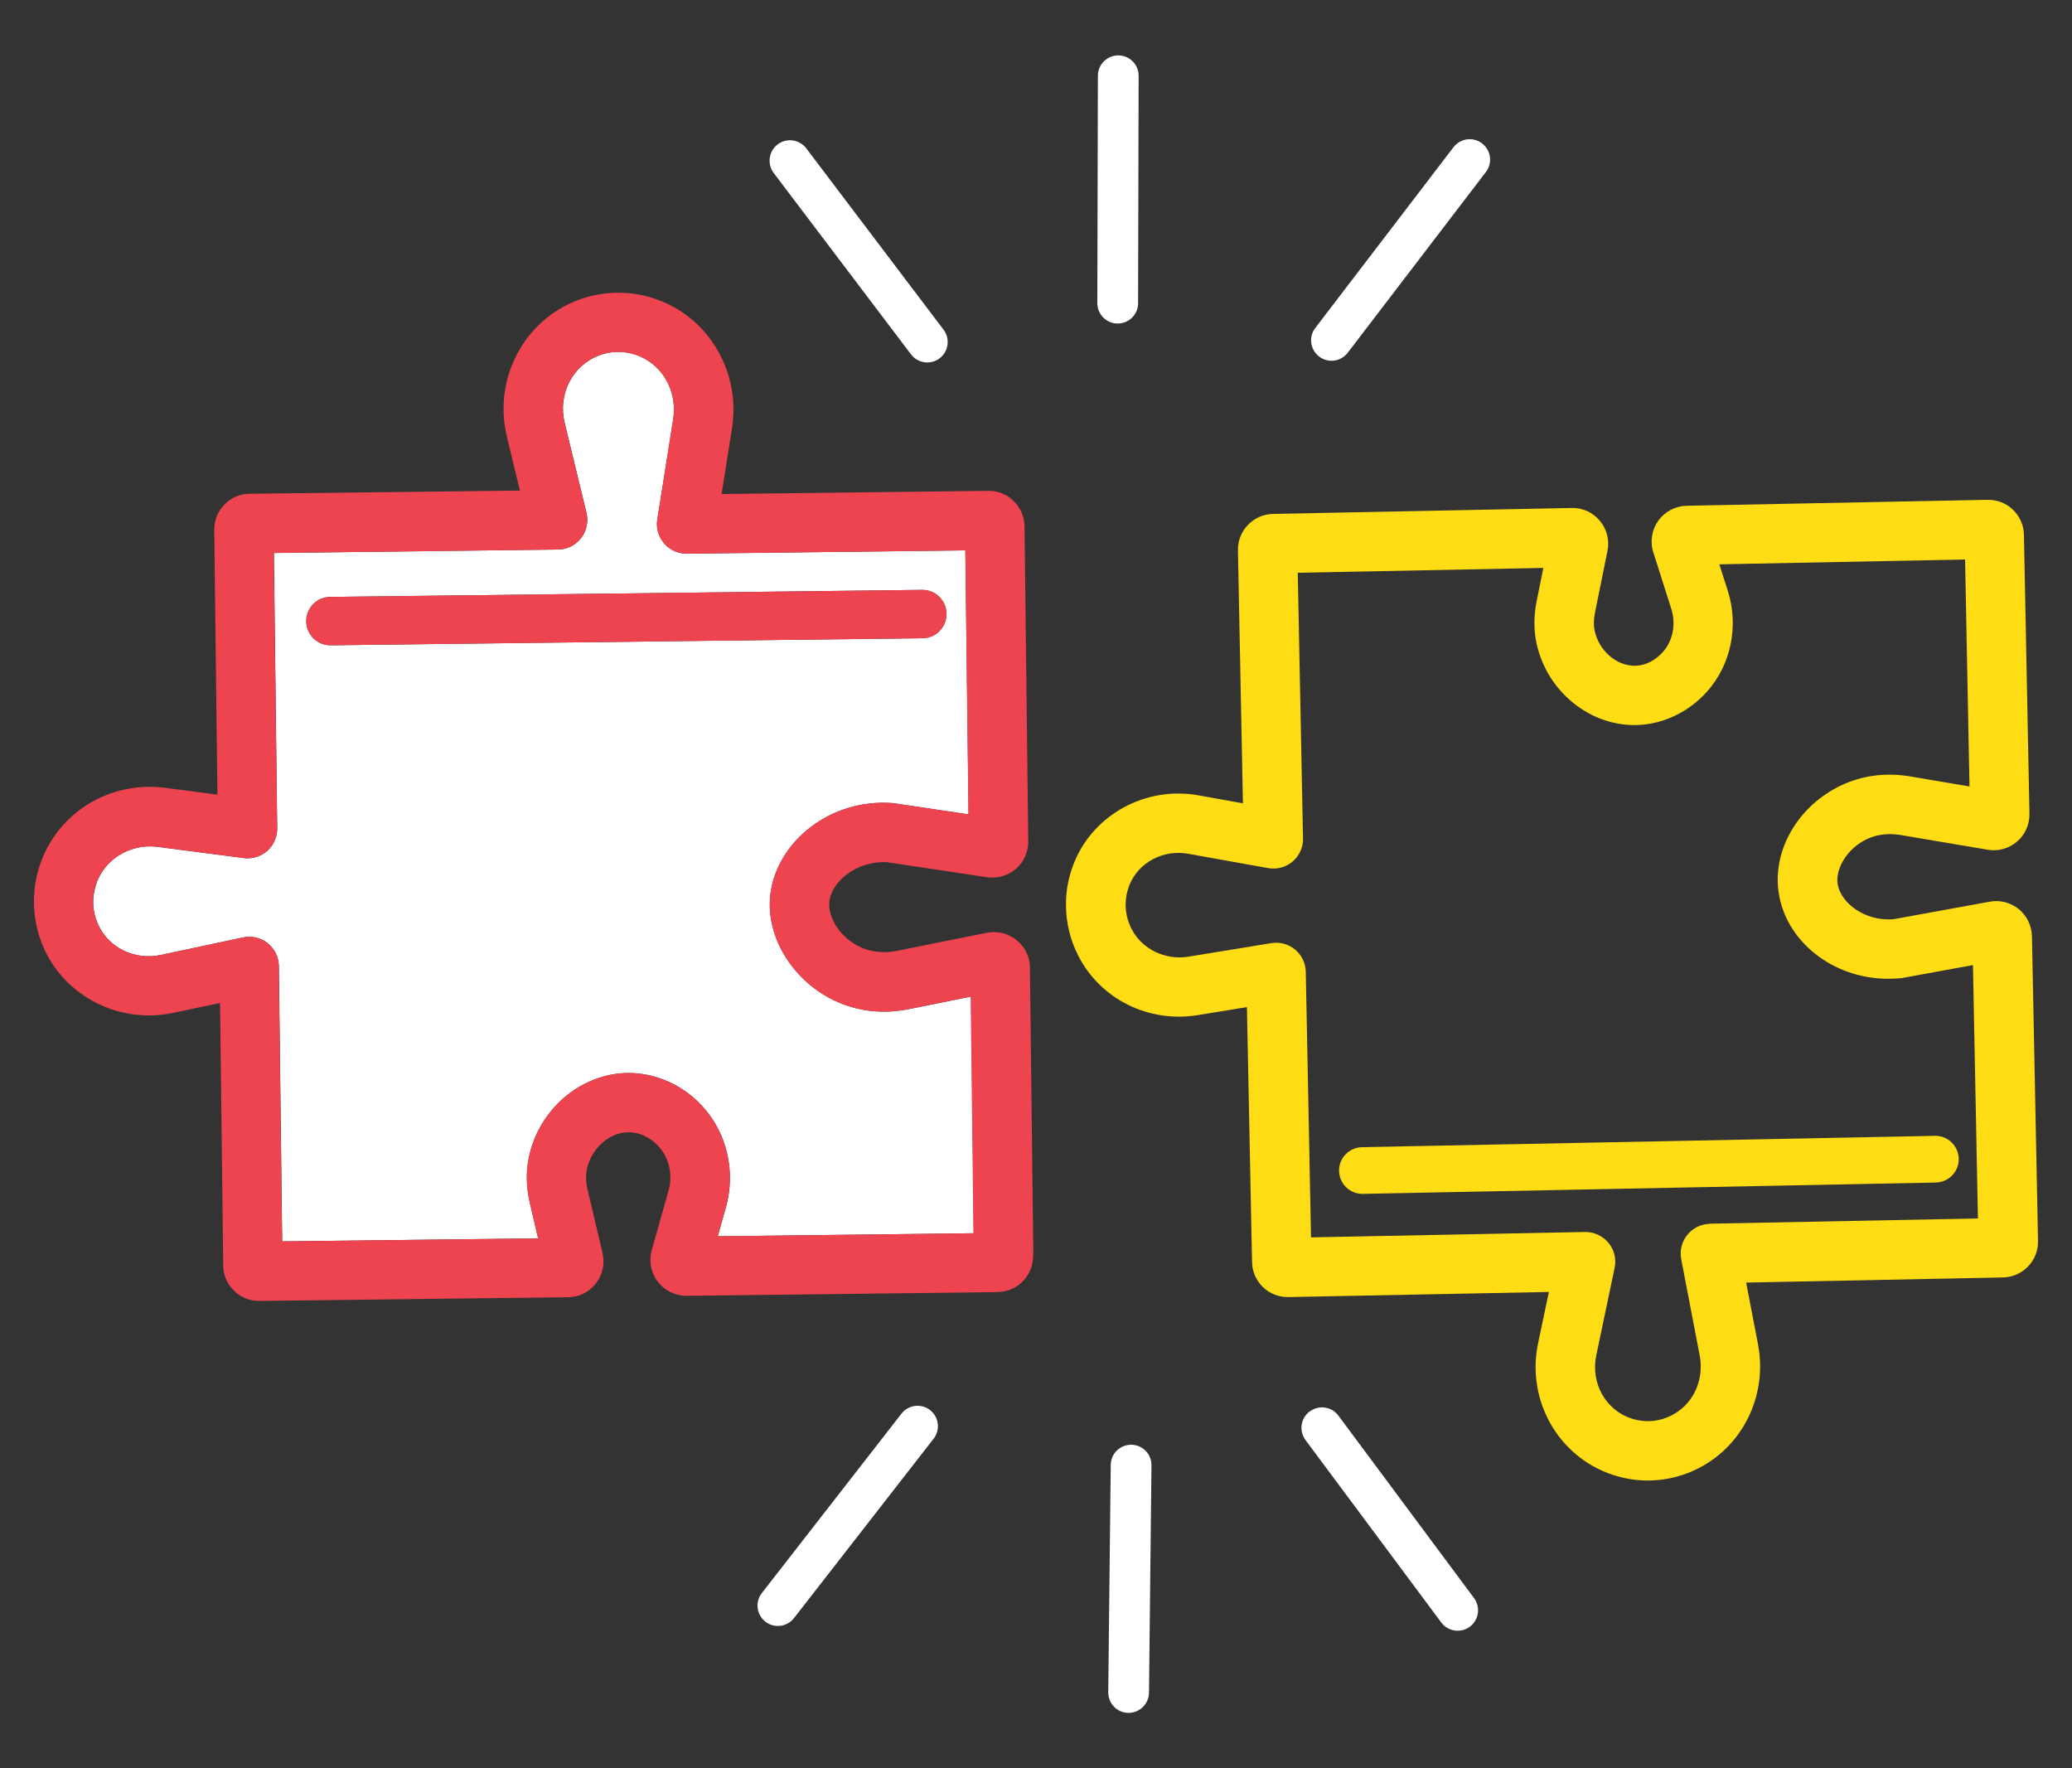
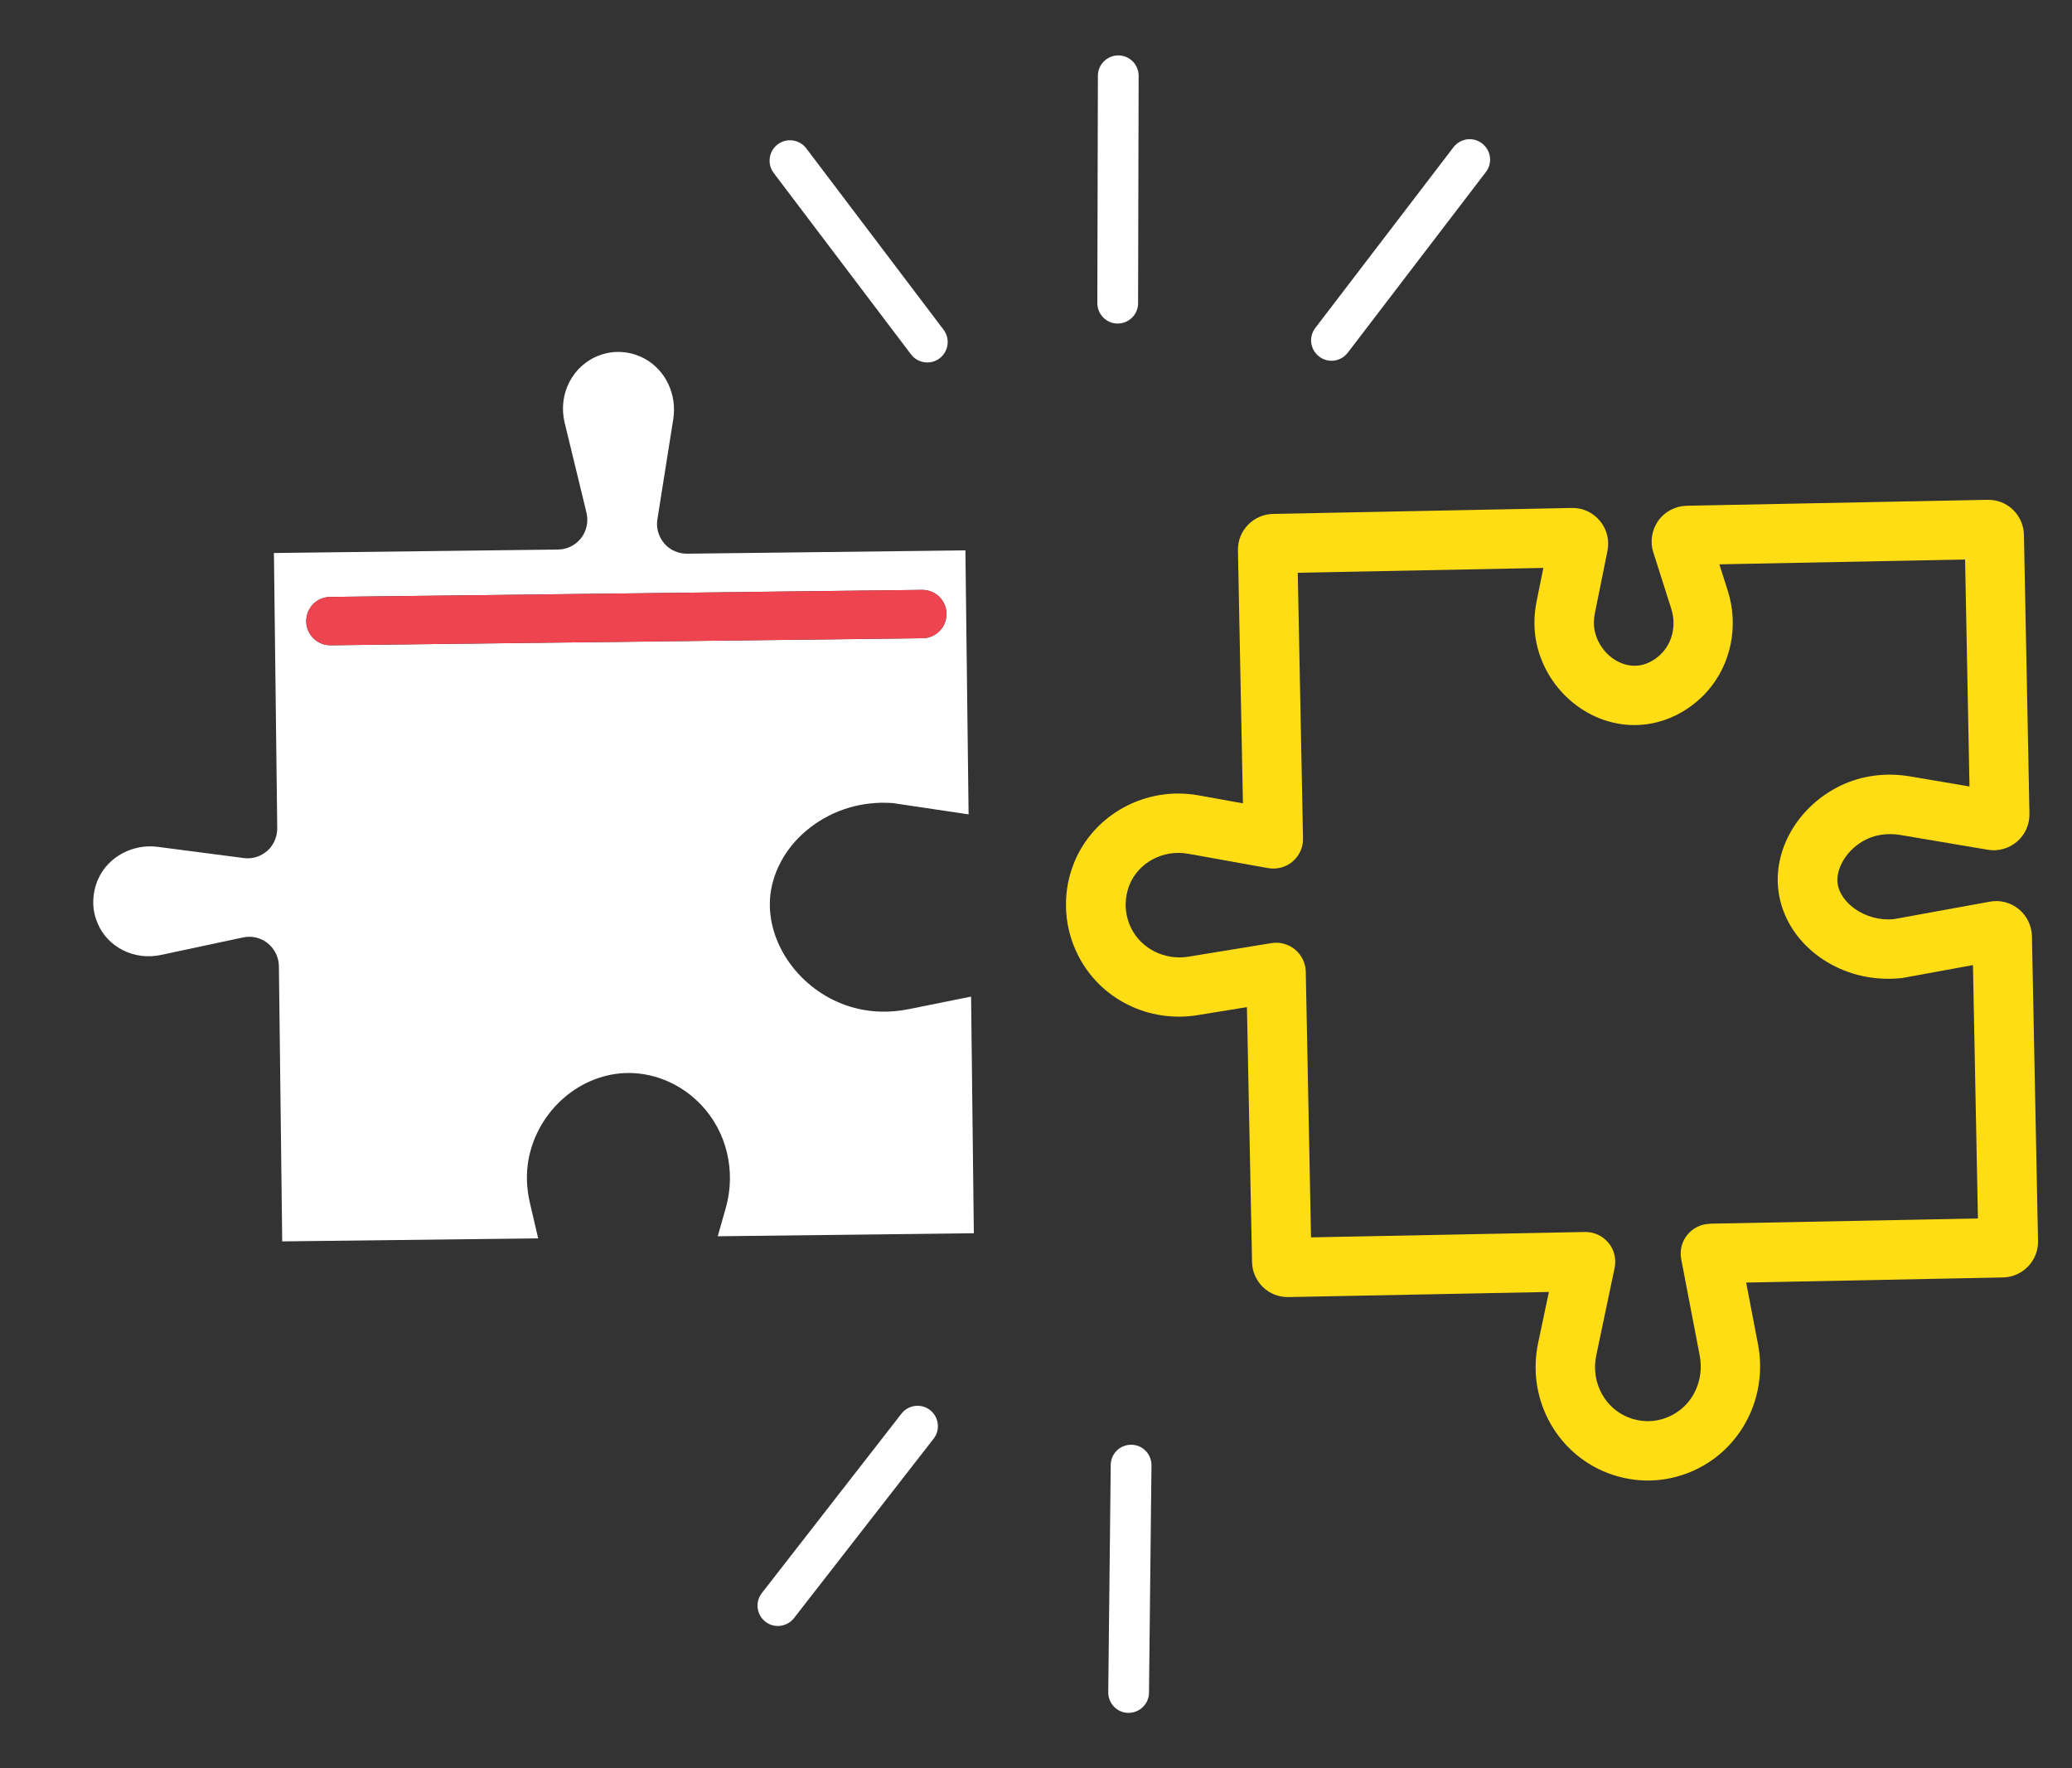
<svg xmlns="http://www.w3.org/2000/svg" id="Layer_1" viewBox="0 0 150 128">
  <rect x="0" y="0" width="150" height="128" fill="#333333" stroke="none" />
  <defs>
    <style>.cls-1{fill:#fff;}.cls-2{fill:#ed444f;}.cls-3{fill:#ffdd15;}</style>
  </defs>
  <path class="cls-1" d="M23.94,46.71c-.96,.01-1.76-.76-1.77-1.73-.01-.97,.76-1.76,1.73-1.77l42.85-.51c.97-.01,1.76,.76,1.77,1.73,.01,.96-.76,1.76-1.73,1.77l-42.85,.51h0Zm41.83,26.34c-1.77,.36-3.54,.18-5.11-.51-3.18-1.39-5.24-4.65-4.89-7.76,.21-1.86,1.27-3.65,2.91-4.9,1.67-1.28,3.76-1.9,5.9-1.75,.06,0,.11,.01,.17,.02l5.37,.8-.23-19.11-20.15,.24c-.64,0-1.24-.26-1.65-.74-.41-.48-.6-1.12-.5-1.74l1.15-7.26c.28-1.78-.55-3.54-2.06-4.37-.54-.29-1.11-.46-1.71-.49-.53-.03-1.06,.05-1.57,.24-1.94,.71-3.03,2.81-2.52,4.89l1.58,6.51c.15,.64,.01,1.31-.39,1.83-.4,.52-1.02,.82-1.67,.83l-20.57,.25,.24,19.93c0,.62-.26,1.22-.72,1.63-.47,.41-1.09,.61-1.71,.52l-6.23-.81c-1.78-.23-3.54,.7-4.27,2.26-.27,.57-.4,1.21-.39,1.83,.01,.52,.13,1.02,.34,1.5,.74,1.7,2.65,2.64,4.54,2.24l5.96-1.27c.15-.03,.3-.05,.45-.05,.48,0,.96,.16,1.34,.47,.5,.4,.8,1.01,.81,1.65l.24,19.93,18.53-.22-.6-2.57c-.25-1.07-.28-2.13-.1-3.13,.66-3.58,3.78-6.27,7.27-6.27h.05c1.92,.02,3.82,.86,5.2,2.33,1.83,1.94,2.51,4.77,1.77,7.41l-.59,2.08,18.54-.22-.2-17.13-4.51,.91h0Z" />
-   <path class="cls-2" d="M51.95,89.49l.59-2.08c.75-2.63,.07-5.47-1.77-7.41-1.39-1.46-3.28-2.31-5.2-2.33h-.05c-3.49,0-6.61,2.69-7.27,6.27-.19,1-.15,2.06,.1,3.13l.6,2.57-18.53,.22-.24-19.93c0-.64-.3-1.25-.81-1.65-.38-.31-.86-.47-1.34-.47-.15,0-.3,.02-.45,.05l-5.96,1.27c-1.89,.4-3.8-.54-4.54-2.24-.21-.48-.32-.98-.34-1.5-.02-.63,.11-1.26,.39-1.83,.74-1.56,2.49-2.49,4.27-2.26l6.23,.81c.62,.08,1.24-.11,1.71-.52,.47-.41,.73-1.01,.72-1.63l-.24-19.93,20.57-.25c.65,0,1.27-.31,1.67-.83,.4-.52,.55-1.19,.39-1.83l-1.58-6.51c-.51-2.08,.58-4.18,2.52-4.89,.51-.19,1.04-.27,1.57-.24,.6,.03,1.17,.2,1.71,.49,1.52,.83,2.35,2.59,2.06,4.37l-1.15,7.26c-.1,.63,.08,1.26,.5,1.74,.41,.48,1.02,.75,1.65,.74l20.15-.24,.23,19.11-5.37-.8c-.06,0-.11-.01-.17-.02-2.14-.15-4.24,.47-5.9,1.75-1.64,1.26-2.7,3.04-2.91,4.9-.35,3.1,1.71,6.37,4.89,7.76,1.58,.69,3.34,.86,5.11,.51l4.51-.91,.2,17.13-18.54,.22h0Zm22.86,1.42h0l-.25-20.87c0-.78-.36-1.5-.97-1.99-.61-.49-1.39-.68-2.15-.53l-6.51,1.31c-.9,.18-1.78,.1-2.55-.23-1.62-.71-2.46-2.26-2.34-3.34,.16-1.45,1.97-2.96,4.17-2.85l7.24,1.09c.76,.11,1.52-.11,2.1-.61,.58-.5,.9-1.23,.89-2l-.27-22.79c-.02-1.44-1.2-2.6-2.64-2.57l-19.29,.23,.75-4.74c.57-3.57-1.14-7.11-4.24-8.81-1.09-.6-2.32-.95-3.54-1.01-1.11-.06-2.21,.1-3.28,.49-4,1.46-6.25,5.73-5.23,9.94l.94,3.88-19.56,.23c-.7,0-1.35,.29-1.83,.78-.49,.5-.75,1.15-.74,1.85l.23,19.15-3.77-.49c-3.67-.48-7.17,1.4-8.72,4.68-.56,1.18-.83,2.49-.79,3.79,.03,1.07,.26,2.11,.7,3.1,1.56,3.55,5.5,5.54,9.37,4.72l3.4-.72,.23,19c0,.7,.29,1.35,.78,1.83,.49,.48,1.13,.74,1.82,.74h.03l22.33-.27c.8,0,1.53-.37,2.02-1,.49-.63,.66-1.43,.48-2.2l-1.09-4.62c-.12-.49-.13-.96-.06-1.37,.29-1.55,1.62-2.75,3.04-2.75h.02c.76,0,1.53,.36,2.11,.98,.8,.84,1.09,2.1,.75,3.28l-1.21,4.27c-.22,.79-.06,1.64,.44,2.29,.49,.64,1.26,1.02,2.07,1.02h.03l22.5-.27c1.44-.02,2.59-1.2,2.57-2.64h0Z" />
  <path class="cls-2" d="M68.52,44.43c-.01-.97-.8-1.74-1.77-1.73l-42.85,.51c-.97,.01-1.74,.8-1.73,1.77,.01,.96,.8,1.74,1.77,1.73l42.85-.51c.96-.01,1.74-.8,1.73-1.77h0Z" />
-   <path class="cls-3" d="M140.08,82.22l-41.48,.82c-.93,.02-1.68,.79-1.66,1.72,.02,.93,.79,1.68,1.72,1.66l41.48-.82c.93-.02,1.68-.79,1.66-1.72-.02-.93-.79-1.68-1.72-1.66h0Z" />
  <path class="cls-3" d="M123.78,88.59c-.63,.01-1.23,.3-1.63,.8-.4,.49-.56,1.13-.44,1.76l1.34,6.98c.32,1.69-.41,3.38-1.83,4.21-.51,.3-1.05,.47-1.62,.52-.5,.04-1-.02-1.5-.18-1.87-.61-2.96-2.58-2.54-4.57l1.33-6.34c.13-.64-.03-1.31-.45-1.81-.41-.49-1.02-.78-1.65-.78h-.04l-19.84,.39-.38-19.22c-.01-.62-.29-1.21-.77-1.61-.48-.4-1.11-.57-1.72-.47l-6,.98c-1.69,.28-3.38-.55-4.13-2.02-.27-.54-.42-1.13-.42-1.73,0-.49,.09-.97,.27-1.43,.66-1.64,2.44-2.59,4.25-2.27l5.8,1.04c.63,.11,1.28-.06,1.77-.48,.49-.42,.77-1.03,.75-1.68l-.38-19.22,17.78-.35-.49,2.42c-.21,1.05-.21,2.08,0,3.06,.76,3.49,3.92,6.03,7.34,5.89,1.87-.07,3.7-.96,5.01-2.43,1.73-1.95,2.3-4.74,1.49-7.29l-.61-1.91,17.79-.35,.32,16.43-4.31-.73c-1.74-.29-3.46-.07-4.98,.65-3.11,1.48-4.97,4.66-4.53,7.73,.52,3.6,3.98,6.27,7.92,6.27,.29,0,.59-.01,.89-.04,.06,0,.11-.01,.17-.02l5.09-.93,.36,18.34-19.43,.38h0Zm23.76,1.24l-.44-22.06c-.02-.76-.36-1.47-.95-1.96-.59-.48-1.36-.68-2.1-.54l-6.98,1.27c-2.08,.17-3.84-1.2-4.04-2.57-.15-1.02,.61-2.51,2.12-3.23,.72-.34,1.55-.44,2.42-.3l6.33,1.07c.76,.13,1.54-.09,2.12-.59,.59-.5,.91-1.24,.9-2.01l-.4-20.19c-.01-.69-.3-1.34-.79-1.82-.5-.48-1.15-.73-1.85-.72l-21.78,.43c-.81,.02-1.58,.42-2.05,1.08-.47,.66-.61,1.52-.36,2.29l1.3,4.09c.35,1.11,.12,2.31-.61,3.13-.54,.6-1.25,.97-1.96,.99-.03,0-.06,0-.09,0-1.32,0-2.57-1.09-2.88-2.51-.09-.39-.08-.83,.01-1.3l.91-4.5c.16-.77-.04-1.57-.55-2.18-.51-.61-1.24-.95-2.04-.93l-21.62,.43c-1.43,.03-2.57,1.21-2.54,2.64l.36,18.31-3.23-.58c-3.8-.68-7.59,1.38-9,4.9-.39,.98-.59,2-.58,3.04,0,1.27,.31,2.54,.89,3.67,1.61,3.15,5.09,4.88,8.65,4.3l3.56-.58,.37,18.45c.01,.69,.3,1.34,.79,1.82,.5,.48,1.15,.73,1.85,.72l18.85-.37-.78,3.7c-.87,4.14,1.46,8.24,5.41,9.54,.83,.27,1.67,.41,2.52,.41,.23,0,.46-.01,.69-.03,1.2-.1,2.38-.48,3.43-1.1,2.98-1.76,4.53-5.26,3.87-8.72l-.86-4.48,18.59-.37c1.43-.03,2.57-1.21,2.54-2.64h0Z" />
  <path class="cls-1" d="M97.57,25.53l10-13.08c.5-.65,.37-1.57-.28-2.07-.65-.5-1.57-.37-2.07,.28l-10,13.08c-.5,.65-.37,1.57,.28,2.07,.65,.5,1.57,.37,2.07-.28h0Z" />
  <path class="cls-1" d="M80.91,23.42c.82,0,1.48-.66,1.48-1.47l.04-16.46c0-.82-.66-1.48-1.47-1.48-.81,0-1.48,.66-1.48,1.47l-.04,16.46c0,.82,.66,1.48,1.47,1.48h0Z" />
  <path class="cls-1" d="M68.02,25.94c.65-.49,.78-1.42,.29-2.07l-9.94-13.13c-.49-.65-1.42-.78-2.07-.29-.65,.49-.78,1.42-.29,2.07l9.94,13.13c.49,.65,1.42,.78,2.07,.29h0Z" />
  <path class="cls-1" d="M65.26,102.33l-10.11,12.99c-.5,.64-.38,1.57,.26,2.07,.64,.5,1.57,.38,2.07-.26l10.11-12.99c.5-.64,.38-1.57-.26-2.07-.64-.5-1.57-.38-2.07,.26h0Z" />
  <path class="cls-1" d="M80.41,106.04l-.18,16.46c0,.82,.64,1.48,1.46,1.49,.81,0,1.48-.64,1.49-1.46l.18-16.46c0-.82-.64-1.48-1.46-1.49-.82,0-1.48,.64-1.49,1.46h0Z" />
-   <path class="cls-1" d="M94.81,102.17c-.65,.49-.79,1.41-.3,2.07l9.83,13.21c.49,.65,1.41,.79,2.07,.3,.65-.49,.79-1.41,.3-2.07l-9.82-13.21c-.49-.65-1.41-.79-2.07-.3h0Z" />
</svg>